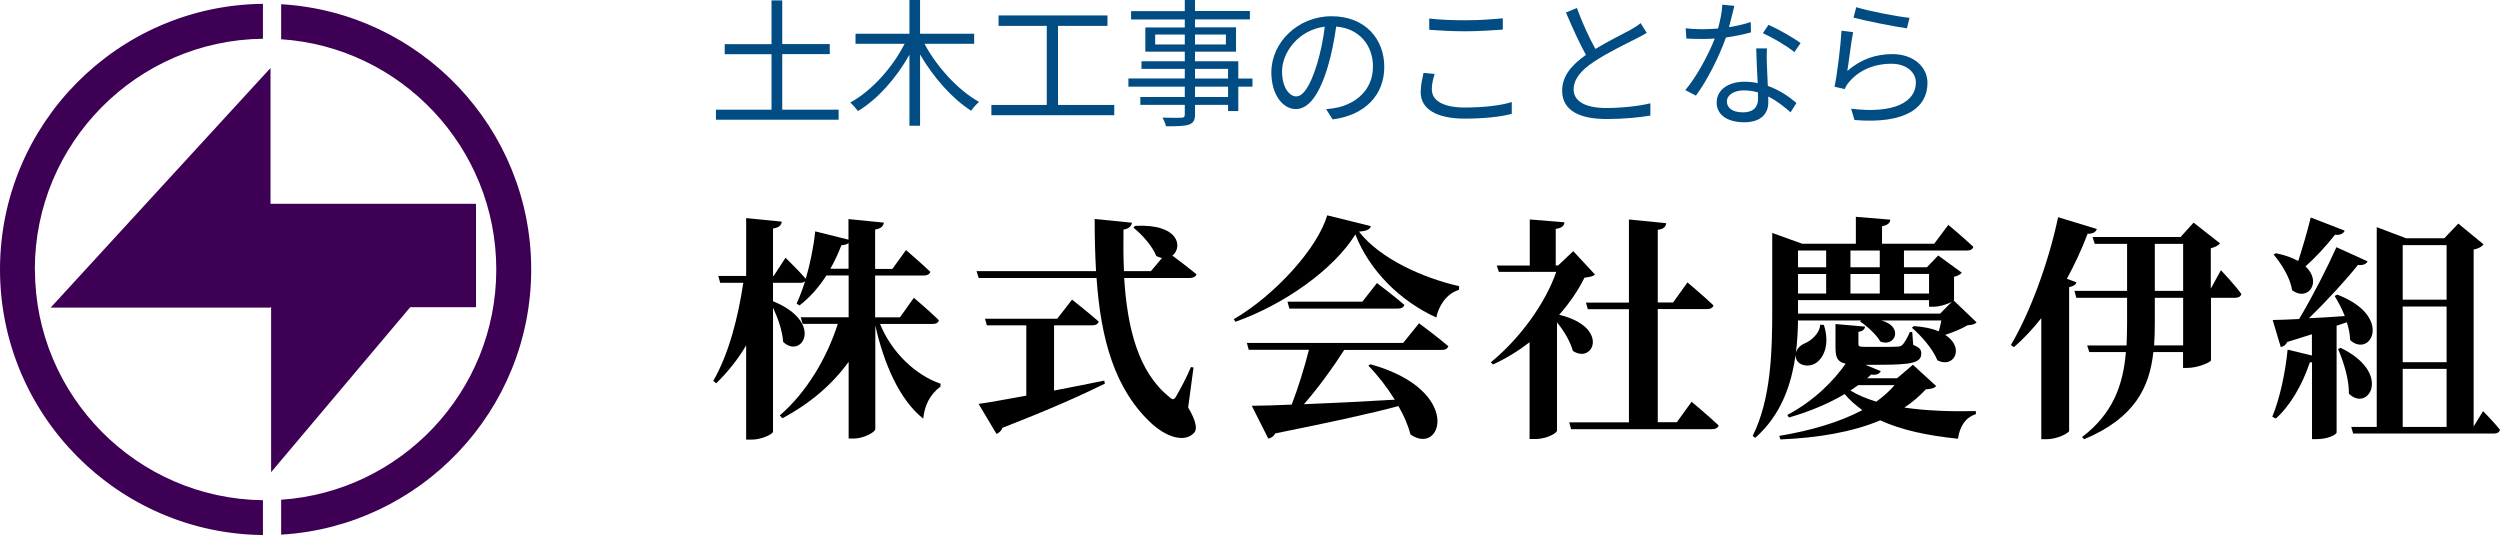
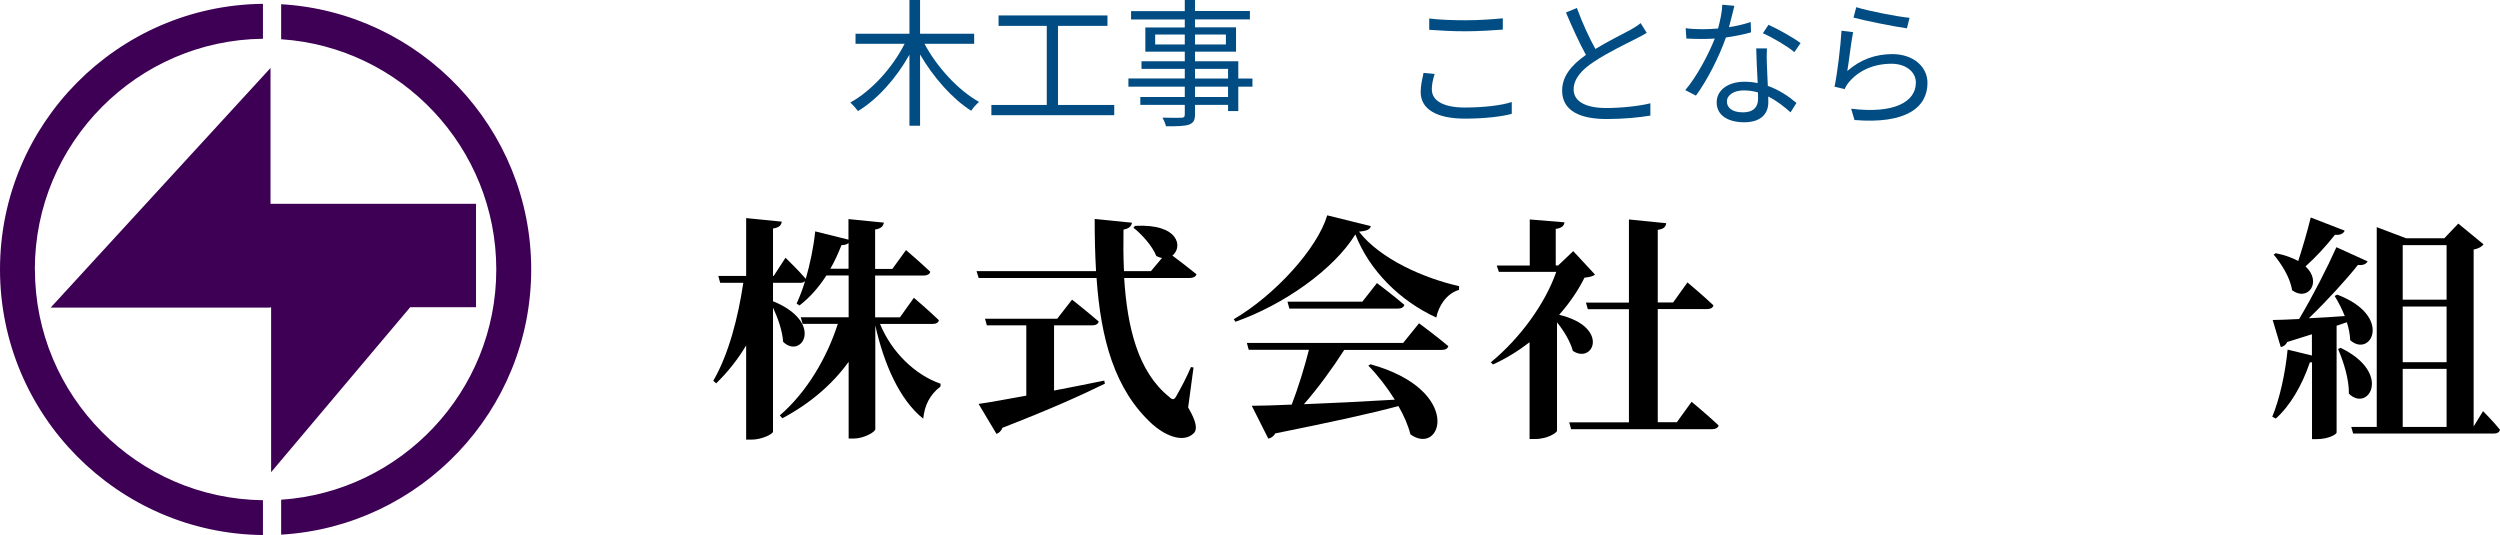
<svg xmlns="http://www.w3.org/2000/svg" id="b" viewBox="0 0 254.14 54.39">
  <defs>
    <style>.e{fill:#004c83;}.f{fill:#3d0055;}</style>
  </defs>
  <g id="c">
    <g id="d">
      <g>
        <path d="M89.45,32.91c1.2,2.93,3.6,5.21,6.17,6.1l-.02,.29c-1.1,.84-1.61,1.92-1.75,3.26-2.42-1.92-4.01-5.62-4.87-9.48v10.54c0,.31-1.2,.96-2.18,.96h-.53v-7.8c-1.66,2.3-3.94,4.25-6.74,5.74l-.26-.29c2.76-2.38,4.8-5.88,5.9-9.31h-3.58l-.19-.67h4.87v-4.25h-2.26c-.79,1.22-1.7,2.26-2.74,3.05l-.29-.19c.31-.67,.6-1.44,.86-2.28-.12,.12-.29,.17-.5,.17h-2.76v1.87c5.28,2.16,2.9,5.95,1.03,4.13-.07-1.1-.53-2.42-1.03-3.48v12.6c0,.26-1.15,.82-2.18,.82h-.55v-9.58c-.84,1.42-1.87,2.71-3.05,3.86l-.29-.26c1.58-2.74,2.52-6.43,3.05-9.96h-2.35l-.19-.7h2.83v-5.88l3.62,.36c-.05,.36-.24,.6-.89,.7v4.82h.07l1.2-1.85s1.34,1.3,2.06,2.14c.43-1.49,.79-3.17,.96-4.82l3.38,.84v-2.09l3.6,.36c-.07,.34-.24,.6-.89,.7v4.01h1.75l1.39-1.92s1.54,1.32,2.47,2.21c-.07,.26-.34,.38-.67,.38h-4.94v4.25h2.52l1.42-1.99s1.61,1.37,2.54,2.28c-.05,.26-.29,.38-.65,.38h-5.35Zm-3.19-5.59v-2.62c-.14,.14-.41,.22-.72,.22-.34,.86-.7,1.66-1.13,2.4h1.85Z" />
        <path d="M120.79,41.43c.84,1.44,.96,2.23,.55,2.62-1.13,1.1-3.1,.07-4.18-.91-3.89-3.53-5.26-8.76-5.69-14.88h-11.98l-.22-.7h12.15c-.1-1.7-.14-3.48-.14-5.3l3.79,.38c-.05,.31-.26,.6-.86,.7-.02,1.42-.02,2.83,.05,4.22h2.74l1.13-1.34c-.19-.02-.38-.1-.58-.19-.41-1.03-1.49-2.23-2.33-2.88l.17-.19c4.49-.24,4.87,2.18,3.79,3.02,.62,.46,1.68,1.27,2.45,1.9-.07,.26-.36,.38-.7,.38h-6.65c.31,5.04,1.42,9.55,4.56,12.07,.34,.34,.53,.34,.74-.07,.38-.65,1.06-1.92,1.49-2.95l.26,.05-.55,4.08Zm-13.63-1.73c1.61-.31,3.34-.65,5.09-1.01l.07,.31c-2.23,1.1-5.47,2.57-10.42,4.49-.12,.34-.36,.53-.6,.62l-1.82-3.05c1.03-.14,2.76-.46,4.85-.84v-7.15h-4.01l-.19-.67h7.34l1.51-1.94s1.68,1.32,2.71,2.23c-.07,.26-.31,.38-.65,.38h-3.89v6.62Z" />
        <path d="M139.35,23c-.1,.34-.43,.48-1.2,.55,2.16,2.78,6.58,4.73,10.18,5.54l-.02,.38c-1.3,.38-2.09,1.7-2.3,2.81-3.67-1.68-6.79-4.75-8.23-8.45-2.18,3.55-7.27,7.15-12.19,8.88l-.17-.26c4.2-2.45,8.52-7.22,9.5-10.56l4.44,1.1Zm4.9,9.86s1.85,1.37,2.98,2.33c-.07,.26-.31,.38-.67,.38h-9.91c-1.18,1.85-2.71,3.94-4.1,5.52,2.64-.1,5.83-.26,9.24-.46-.79-1.27-1.75-2.5-2.69-3.46l.22-.14c9.48,2.64,7.25,9.41,4.06,7.13-.24-.94-.67-1.92-1.22-2.88-2.88,.77-6.82,1.63-12.53,2.78-.14,.29-.43,.48-.7,.53l-1.68-3.34c.98,0,2.38-.05,4.06-.12,.65-1.68,1.32-3.86,1.75-5.57h-6.12l-.19-.7h15.89l1.63-2.02Zm-4.27-4.08s1.73,1.3,2.78,2.21c-.07,.26-.31,.38-.65,.38h-11.04l-.19-.7h7.61l1.49-1.9Z" />
        <path d="M162.15,27.89c-.22,.22-.5,.26-1.08,.34-.62,1.27-1.51,2.57-2.57,3.77,5.18,1.25,3.48,5.06,1.39,3.67-.26-.96-.91-2.04-1.61-2.9v11.02c0,.17-.91,.84-2.26,.84h-.53v-9.84c-1.15,.89-2.4,1.66-3.72,2.26l-.22-.22c3.02-2.47,5.57-6.05,6.65-9.19h-5.83l-.22-.65h3.36v-4.68l3.53,.29c-.05,.34-.24,.58-.89,.67v3.72h.24l1.54-1.46,2.21,2.38Zm9.82,12.96s1.73,1.44,2.74,2.4c-.07,.26-.34,.38-.67,.38h-14.33l-.19-.7h6.07v-11.5h-4.18l-.19-.67h4.37v-8.45l3.79,.38c-.05,.36-.24,.6-.86,.67v7.39h1.56l1.46-2.04s1.66,1.39,2.64,2.33c-.05,.26-.31,.38-.67,.38h-4.99v11.5h1.94l1.51-2.09Z" />
-         <path d="M200.93,32.77c-.17,.19-.43,.26-.91,.29-.58,.36-1.49,.72-2.28,.98,2.04,1.3,.89,3.46-.79,2.59-.46-1.15-1.66-2.52-2.59-3.31l.19-.17c1.06,.07,1.9,.26,2.54,.53,.1-.34,.19-.74,.26-1.1h-6.1c2.3,.6,1.42,2.76-.1,2.14-.41-.72-1.37-1.58-2.06-2.04l.1-.1h-6.41c-.02,1.06-.07,2.16-.22,3.29,.1-.43,.46-.77,.89-.96,.72-.29,1.56-1.08,1.58-1.9l.38,.02c.65,2.04-.05,3.48-.96,3.96-.65,.34-1.63,.19-1.87-.55-.05-.14-.05-.26-.05-.38-.41,3-1.44,6.1-4.1,8.45l-.26-.19c1.9-3.84,1.99-8.69,1.99-13.03v-7.61l3.05,1.1h5.45v-2.74l3.5,.29c-.02,.31-.22,.55-.84,.67v1.78h5.3l1.44-1.92s1.58,1.32,2.54,2.23c-.05,.26-.31,.38-.67,.38h-6.38v1.7h2.33l1.15-1.2,2.4,1.75c-.12,.14-.38,.34-.79,.41v2.35s-.02,.02-.05,.05l2.33,2.23Zm-4.13,6.5c-.17,.19-.43,.26-1.03,.31-.65,.7-1.37,1.32-2.18,1.85,2.26,.34,4.78,.41,7.27,.36v.31c-1.06,.34-1.63,1.22-1.82,2.5-3.02-.31-5.71-.86-7.9-1.87-2.86,1.2-6.34,1.78-10.15,1.94l-.12-.36c3.19-.53,6.14-1.39,8.45-2.62-.67-.48-1.27-1.01-1.8-1.63-1.54,.91-3.46,1.75-5.66,2.38l-.17-.26c2.71-1.42,4.73-3.48,5.93-5.21-.89-.19-1.03-.7-1.03-1.7v-2.33l3,.26c-.02,.29-.26,.48-.67,.53v1.22c0,.24,.05,.31,.67,.31h1.75c.65,0,1.27,0,1.51-.02,.24,0,.38-.05,.53-.17,.19-.19,.48-.65,.77-1.32h.24l.1,1.32c.65,.24,.82,.48,.82,.86,0,.94-.94,1.15-4.22,1.15h-1.46l1.56,.65c-.12,.26-.43,.43-.98,.34-.12,.12-.26,.26-.41,.38h3.05l1.61-1.37,2.38,2.18Zm-14.02-13.8v1.7h2.86v-1.7h-2.86Zm0,4.37h2.86v-1.99h-2.86v1.99Zm14.45,2.04l1.18-1.2c-.38,.22-1.22,.5-1.85,.5h-.46v-.67h-13.32v1.37h14.45Zm-6.14-6.41h-2.98v1.7h2.98v-1.7Zm-2.98,4.37h2.98v-1.99h-2.98v1.99Zm.79,9.31c-.26,.19-.5,.36-.79,.55,.74,.46,1.63,.82,2.62,1.13,.72-.5,1.34-1.08,1.87-1.68h-3.7Zm4.66-11.3v1.99h2.54v-1.99h-2.54Z" />
-         <path d="M211.08,28.71c-.07,.24-.29,.38-.74,.48v14.62c-.05,.22-1.2,.84-2.3,.84h-.53v-12.31c-.86,1.1-1.8,2.09-2.78,2.95l-.31-.22c1.87-3.14,3.79-8.21,4.8-12.99l3.94,1.2c-.1,.29-.38,.5-.94,.48-.62,1.63-1.34,3.17-2.11,4.58l.98,.36Zm14.71-1.22s1.39,1.46,2.06,2.4c-.07,.26-.31,.38-.62,.38h-2.47v6.36c-.05,.22-1.39,.77-2.38,.77h-.46v-1.61h-3.02c-.38,3.55-1.87,6.7-7.03,8.86l-.22-.22c3.14-2.38,4.18-5.28,4.46-8.64h-3.72l-.22-.67h4.01c.02-.72,.05-1.49,.05-2.26v-2.59h-5.16l-.19-.7h5.35v-4.78h-3.29l-.22-.7h8.95l1.32-1.46,2.69,2.11c-.14,.19-.48,.38-.94,.5v4.1l1.03-1.87Zm-3.86,2.78h-2.88v2.54c0,.77-.02,1.56-.07,2.3h2.95v-4.85Zm-2.88-.7h2.88v-4.78h-2.88v4.78Z" />
        <path d="M237.53,33.15v10.82c0,.17-.79,.67-2.04,.67h-.46v-7.82c-.07,.02-.14,.02-.22,.02-.79,2.33-1.99,4.39-3.46,5.71l-.36-.19c.74-1.78,1.32-4.37,1.56-6.82l2.47,.6v-2.16c-.77,.24-1.61,.5-2.52,.79-.12,.29-.38,.48-.65,.5l-.82-2.74c.6,0,1.54-.05,2.69-.1,1.37-2.3,2.86-5.21,3.79-7.3l3.17,1.44c-.12,.26-.46,.43-.98,.36-1.18,1.49-3.12,3.62-4.99,5.42,1.1-.05,2.35-.12,3.65-.22-.29-.74-.67-1.46-1.03-2.04l.26-.14c5.74,2.18,3.41,6.5,1.32,4.63-.02-.58-.14-1.2-.34-1.82l-1.06,.36Zm.82-9.7c-.12,.29-.46,.48-.98,.41-.91,1.15-1.97,2.3-3,3.22,1.73,1.61,.22,3.62-1.37,2.42-.17-1.25-1.08-2.69-1.87-3.62l.22-.14c.96,.19,1.7,.48,2.28,.79,.41-1.27,.91-2.93,1.27-4.42l3.46,1.34Zm-.41,11.91c5.3,2.57,2.81,6.6,.84,4.66,.02-1.51-.55-3.26-1.1-4.54l.26-.12Zm14.47,6.43s1.13,1.13,1.73,1.9c-.07,.26-.29,.38-.6,.38h-14.33l-.19-.67h2.59V23.09l2.98,1.13h3.89l1.42-1.49,2.57,2.11c-.17,.22-.5,.43-1.01,.53v17.98l.96-1.56Zm-8.16-16.87v5.54h4.46v-5.54h-4.46Zm4.46,6.24h-4.46v5.66h4.46v-5.66Zm-4.46,12.24h4.46v-5.9h-4.46v5.9Z" />
      </g>
      <path class="f" d="M54,27.39c0,14.36-11.26,26.13-25.42,26.96v-3.55c12.2-.82,21.87-11,21.87-23.4S40.78,4.8,28.58,3.99V.43c14.15,.82,25.42,12.6,25.42,26.96Zm-50.46,0C3.54,14.55,13.92,4.08,26.73,3.94V.39C11.97,.54,0,12.59,0,27.39s11.97,26.85,26.73,27v-3.54c-12.81-.15-23.18-10.61-23.18-23.46Zm38.16,3.84h6.69v-10.51H27.5V6.91L5.15,31.27H27.5v-.04h.06v16.77l14.14-16.77Z" />
      <g>
-         <path class="e" d="M85.25,11.15v1.02h-12.47v-1.02h5.65V5.51h-4.76v-1.02h4.76V.04h1.09V4.48h4.83v1.02h-4.83v5.65h5.73Z" />
        <path class="e" d="M93.98,4.45c1.26,2.37,3.45,4.75,5.55,5.91-.25,.21-.62,.6-.8,.9-1.91-1.2-3.84-3.39-5.2-5.72v7.24h-1.08V5.56c-1.33,2.38-3.25,4.54-5.23,5.73-.2-.27-.55-.66-.78-.87,2.14-1.16,4.29-3.54,5.52-5.97h-4.99v-1.02h5.48V0h1.08V3.43h5.5v1.02h-5.06Z" />
        <path class="e" d="M113.27,10.67v1.04h-12.49v-1.04h5.63V2.63h-4.9V1.57h11.07v1.06h-5.03V10.67h5.73Z" />
        <path class="e" d="M127.32,8.81h-1.44v2.48h-1.04v-.63h-3.36v.97c0,.64-.2,.88-.62,1.04-.43,.15-1.16,.17-2.33,.17-.06-.27-.22-.64-.36-.88,.84,.03,1.68,.01,1.92,.01,.27-.01,.35-.1,.35-.34v-.97h-4.52v-.8h4.52v-1.05h-5.73v-.83h5.73v-.98h-4.4v-.77h4.4v-.98h-4.01V2.79h4.01v-.81h-5.46v-.85h5.46V0h1.04V1.12h5.58v.85h-5.58v.81h4.17v2.47h-4.17v.98h4.4v1.75h1.44v.83Zm-6.88-4.29v-1.01h-3.01v1.01h3.01Zm1.04-1.01v1.01h3.14v-1.01h-3.14Zm0,4.47h3.36v-.98h-3.36v.98Zm3.36,.83h-3.36v1.05h3.36v-1.05Z" />
-         <path class="e" d="M135.47,12.14l-.66-1.04c.45-.04,.88-.11,1.2-.18,1.79-.41,3.56-1.74,3.56-4.16,0-2.12-1.36-3.87-3.74-4.06-.18,1.3-.45,2.73-.84,4.03-.85,2.89-1.96,4.36-3.26,4.36s-2.49-1.43-2.49-3.74c0-3.04,2.7-5.7,6.12-5.7s5.36,2.31,5.36,5.15-1.93,4.9-5.25,5.34Zm-3.7-2.34c.66,0,1.4-.94,2.12-3.31,.35-1.16,.63-2.49,.78-3.78-2.69,.34-4.34,2.63-4.34,4.54,0,1.76,.81,2.55,1.44,2.55Z" />
        <path class="e" d="M145.56,9.12c0,1.06,1.09,1.81,3.33,1.81,1.93,0,3.74-.21,4.79-.56v1.2c-.99,.28-2.77,.49-4.76,.49-2.84,0-4.5-.94-4.5-2.7,0-.71,.17-1.37,.29-1.95l1.13,.11c-.18,.56-.29,1.08-.29,1.6Zm3.43-7.06c1.34,0,2.77-.1,3.78-.2v1.15c-.95,.07-2.48,.17-3.78,.17-1.4,0-2.59-.07-3.7-.15V1.88c1.01,.13,2.3,.18,3.7,.18Z" />
        <path class="e" d="M162.19,4.97c1.32-.8,2.83-1.54,3.6-1.96,.41-.24,.7-.42,.99-.66l.62,.99c-.32,.2-.67,.38-1.08,.59-.95,.49-2.89,1.41-4.26,2.33-1.3,.84-2.09,1.77-2.09,2.83,0,1.16,1.11,1.89,3.32,1.89,1.53,0,3.39-.2,4.48-.48v1.25c-1.06,.18-2.68,.35-4.43,.35-2.63,0-4.54-.78-4.54-2.89,0-1.44,.92-2.58,2.42-3.63-.64-1.15-1.39-2.79-2.03-4.31l1.11-.46c.56,1.54,1.26,3.05,1.88,4.16Z" />
        <path class="e" d="M175.77,2.76c.73-.11,1.48-.28,2.2-.52l.03,1.05c-.74,.21-1.62,.39-2.55,.52-.69,1.98-1.93,4.4-3.05,5.91l-1.08-.56c1.16-1.36,2.35-3.6,3-5.24-.42,.03-.84,.04-1.25,.04-.52,0-1.11-.01-1.64-.04l-.07-1.05c.52,.07,1.12,.1,1.71,.1,.5,0,1.04-.03,1.58-.07,.21-.78,.41-1.67,.43-2.42l1.23,.11c-.13,.5-.32,1.36-.55,2.17Zm3.84,3.67c.01,.52,.07,1.43,.1,2.3,1.21,.43,2.19,1.12,2.91,1.74l-.6,.95c-.6-.53-1.36-1.16-2.27-1.61,.01,.22,.01,.42,.01,.59,0,1.12-.71,2.03-2.45,2.03-1.54,0-2.8-.63-2.8-2.02,0-1.29,1.22-2.1,2.8-2.1,.48,0,.94,.04,1.37,.14-.06-1.15-.13-2.54-.15-3.53h1.09c-.03,.57-.03,1.01-.01,1.51Zm-2.44,4.99c1.16,0,1.55-.62,1.55-1.39,0-.18,0-.39-.01-.63-.45-.14-.94-.21-1.44-.21-1.02,0-1.72,.48-1.72,1.12s.53,1.11,1.62,1.11Zm2.04-8.05l.57-.85c1.01,.45,2.6,1.36,3.26,1.86l-.63,.92c-.76-.64-2.27-1.51-3.21-1.93Z" />
        <path class="e" d="M187.8,7.21c1.34-1.18,2.89-1.71,4.57-1.71,2.14,0,3.57,1.29,3.57,2.93,0,2.51-2.21,4.2-7.42,3.77l-.34-1.15c4.43,.55,6.58-.73,6.58-2.65,0-1.12-1.04-1.92-2.47-1.92-1.85,0-3.36,.7-4.34,1.88-.21,.24-.34,.48-.42,.7l-1.04-.25c.28-1.27,.63-4.22,.71-5.69l1.18,.15c-.2,.95-.43,3.04-.59,3.94Zm6.32-5.41l-.27,1.08c-1.33-.18-4.37-.8-5.43-1.09l.28-1.06c1.2,.38,4.19,.97,5.42,1.08Z" />
      </g>
    </g>
  </g>
</svg>